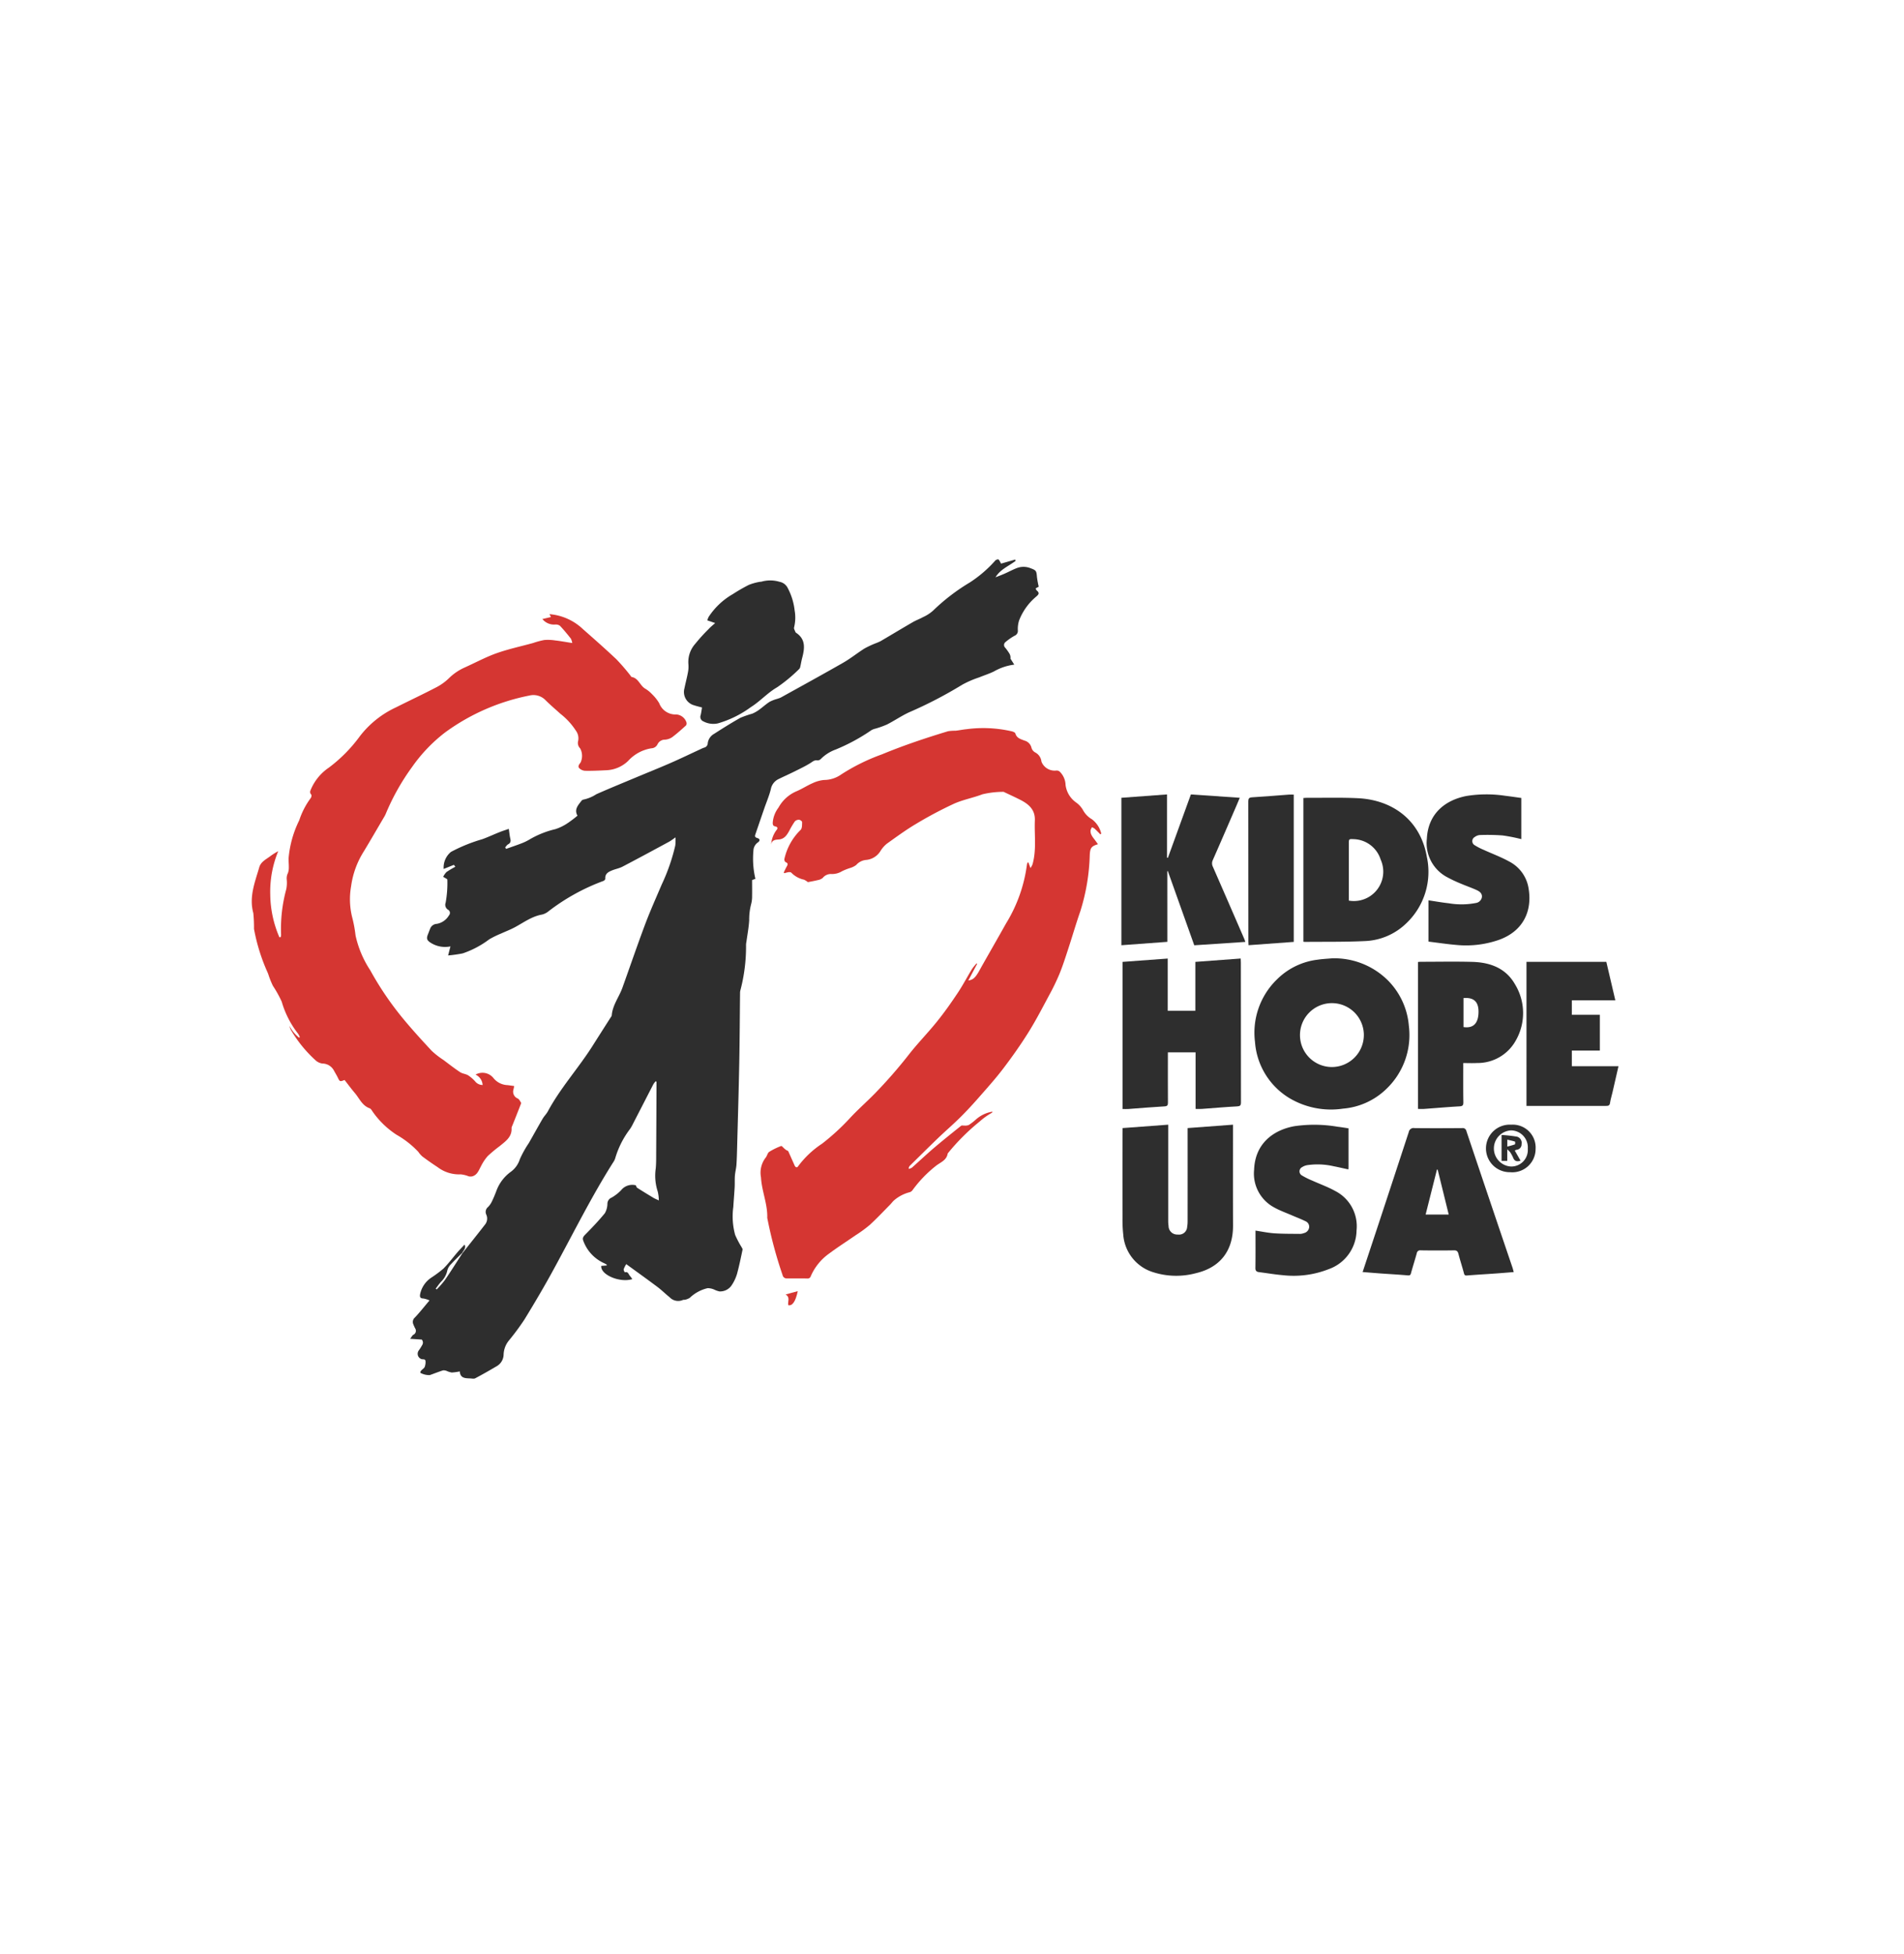
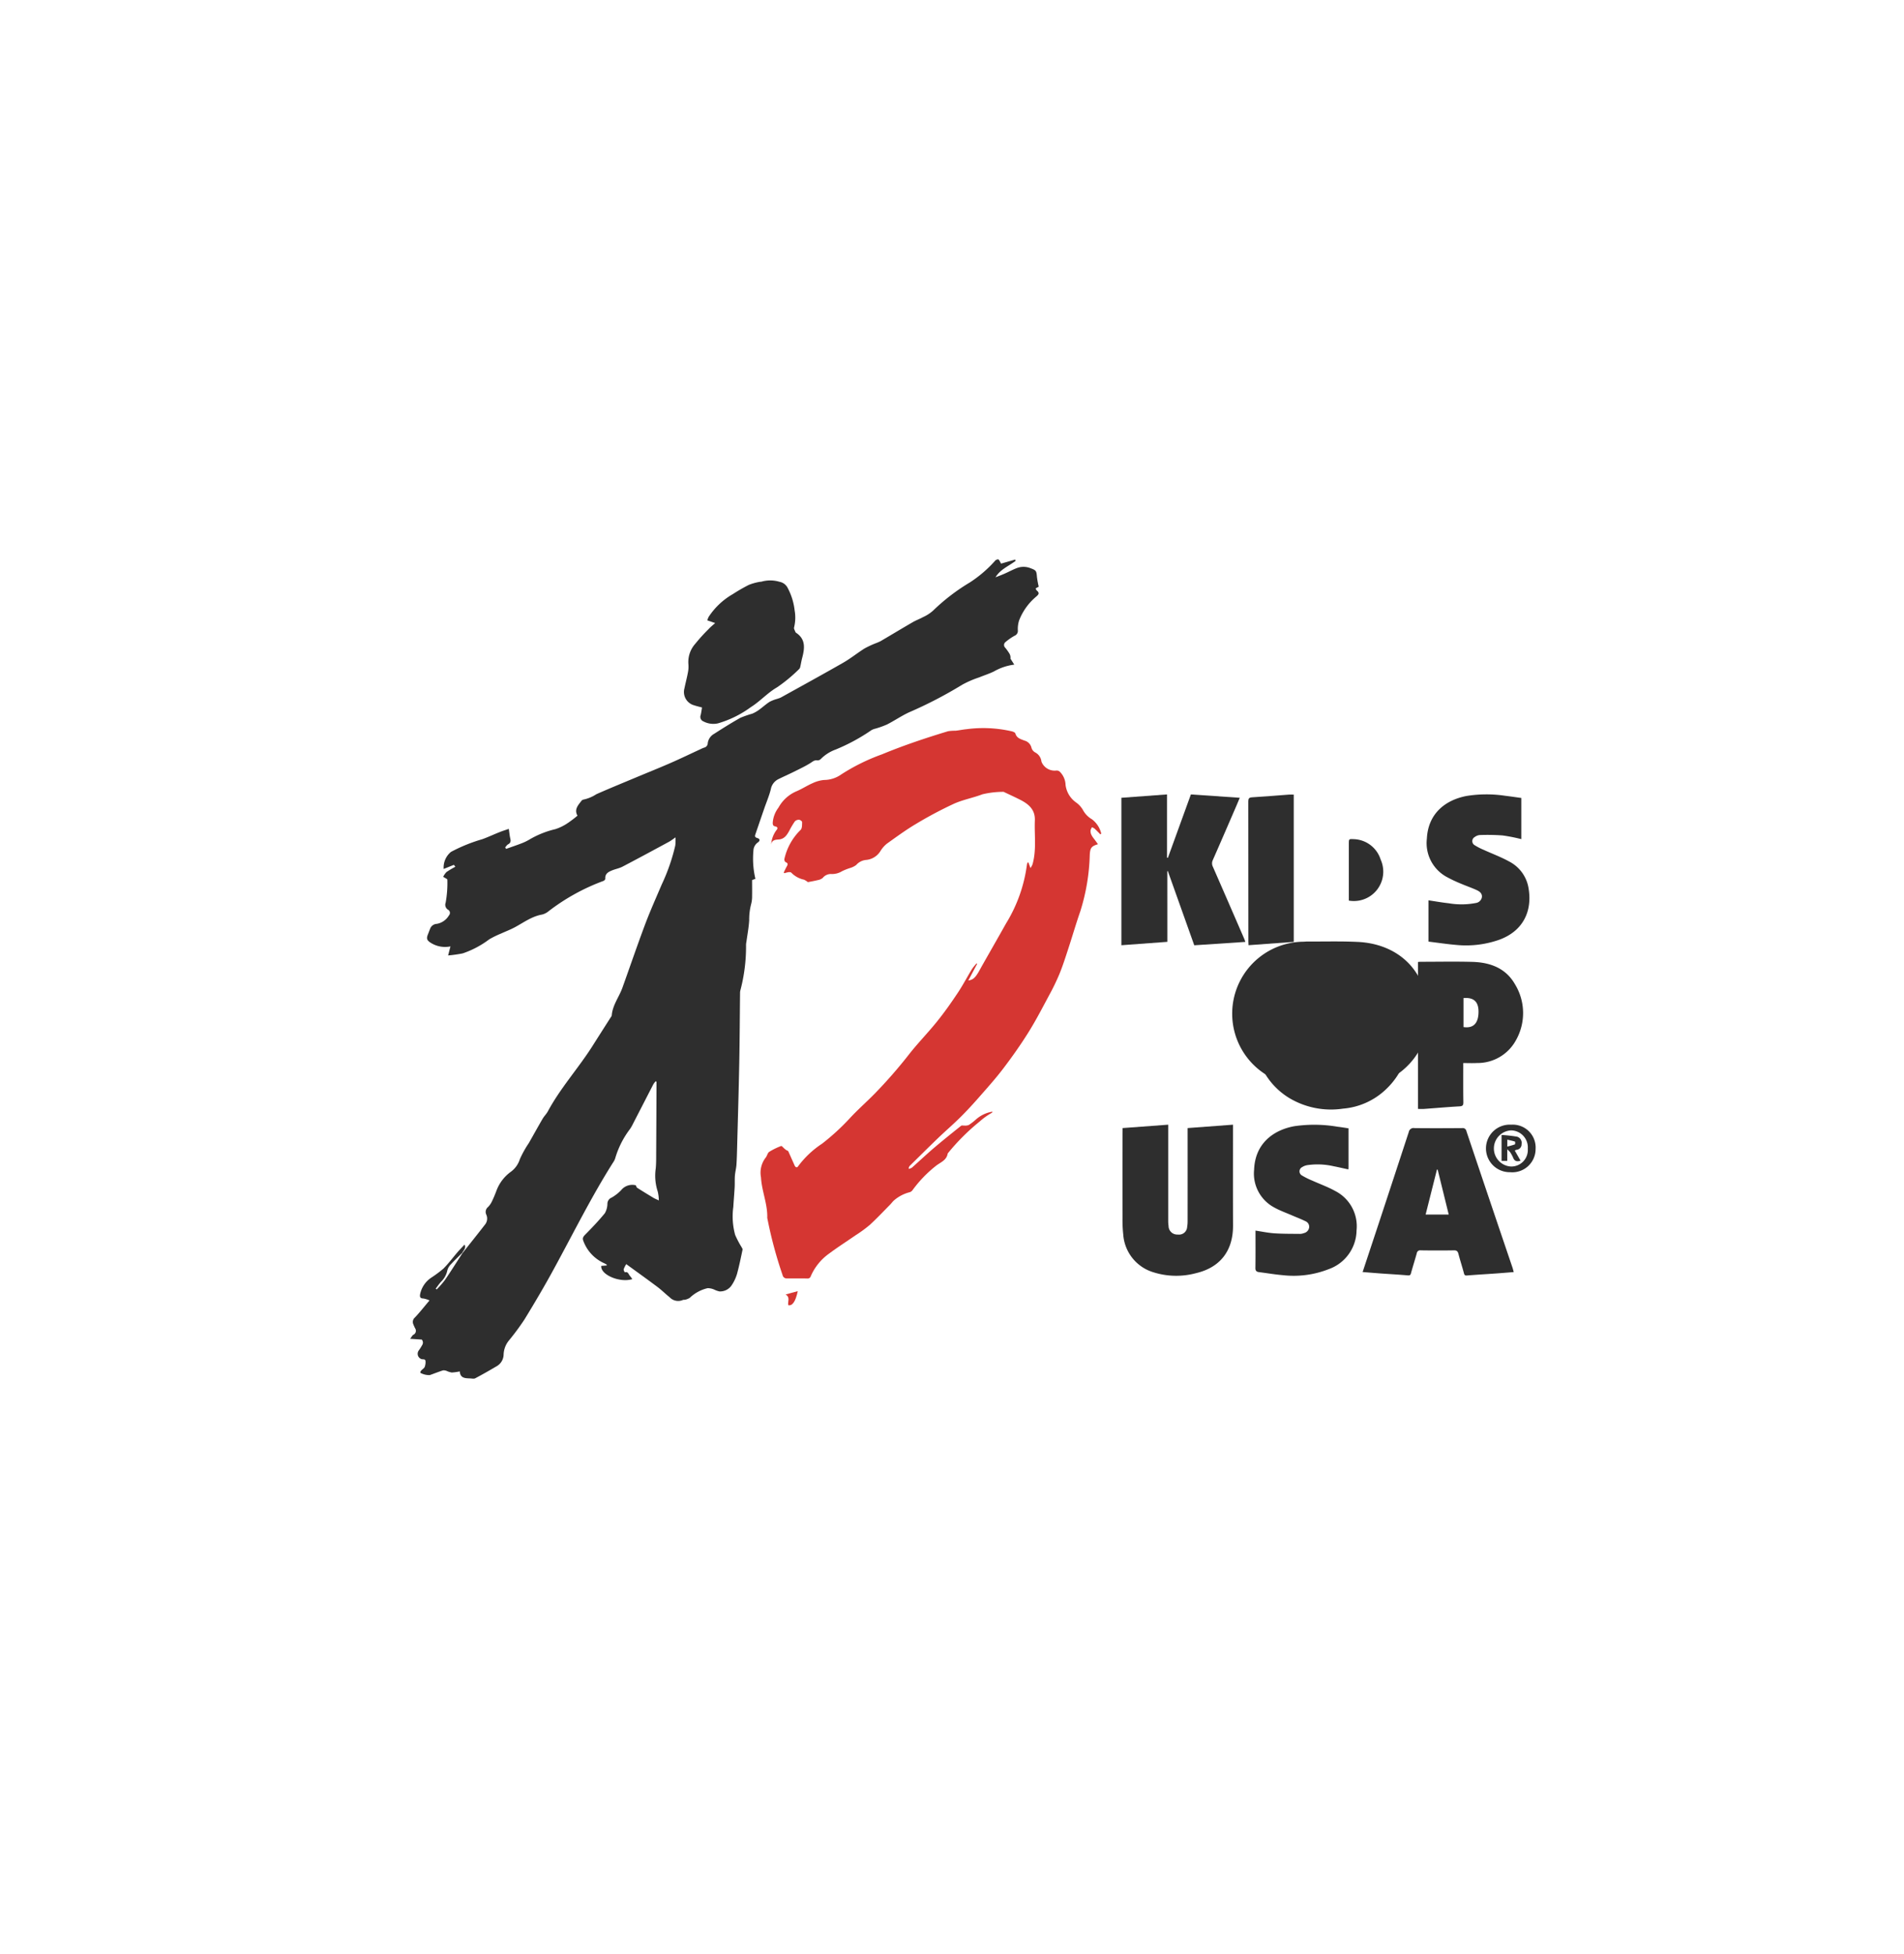
<svg xmlns="http://www.w3.org/2000/svg" width="310" height="318" viewBox="0 0 310 318">
  <defs>
    <clipPath id="clip-path">
      <rect id="Rectángulo_26" data-name="Rectángulo 26" width="310" height="318" transform="translate(-1434 1959)" fill="#fff" stroke="#f2f2f2" stroke-width="1" />
    </clipPath>
  </defs>
  <g id="Enmascarar_grupo_1" data-name="Enmascarar grupo 1" transform="translate(1434 -1959)" clip-path="url(#clip-path)">
    <g id="Grupo_34" data-name="Grupo 34" transform="translate(-1681.2 1826.432)">
      <path id="Trazado_77" data-name="Trazado 77" d="M302.806,336.539c1.212-1.53,2.437-3.051,3.632-4.6a1.552,1.552,0,0,0,.237-1.67,1.03,1.03,0,0,1,.3-1.242,3.314,3.314,0,0,0,.614-.886c.275-.564.517-1.148.737-1.737a6.652,6.652,0,0,1,2.365-3.111,4.046,4.046,0,0,0,1.458-2.055,17.258,17.258,0,0,1,1.475-2.64c.742-1.309,1.471-2.627,2.229-3.929.254-.428.627-.784.86-1.221,2.047-3.8,4.962-7,7.264-10.629.983-1.555,1.975-3.106,2.962-4.657a.76.76,0,0,0,.165-.3c.127-1.678,1.191-3,1.738-4.513,1.237-3.45,2.42-6.916,3.708-10.349.822-2.178,1.78-4.31,2.691-6.454a31.515,31.515,0,0,0,2.2-6.314,4.474,4.474,0,0,0,.051-.631c.009-.2,0-.407,0-.729-.428.288-.737.538-1.081.725-2.509,1.356-5.014,2.712-7.543,4.035-.534.28-1.157.386-1.725.619-.6.246-1.153.547-1.089,1.36.009.114-.182.309-.318.356a33.62,33.62,0,0,0-9,4.992,2.584,2.584,0,0,1-1,.479c-1.67.3-3,1.314-4.441,2.081-.7.377-1.454.657-2.178.992a15.786,15.786,0,0,0-1.941.945,15.367,15.367,0,0,1-4.34,2.3,21.939,21.939,0,0,1-2.373.335l.381-1.475a4.348,4.348,0,0,1-3.153-.551c-.721-.445-.8-.733-.475-1.5.1-.246.182-.5.292-.746a1.223,1.223,0,0,1,1.127-.873,2.872,2.872,0,0,0,1.966-1.377.59.59,0,0,0-.161-.928.947.947,0,0,1-.377-1.14,18.005,18.005,0,0,0,.275-3.767.257.257,0,0,0-.068-.081c-.2-.123-.4-.242-.606-.36a3.015,3.015,0,0,1,.53-.776,14.879,14.879,0,0,1,1.449-.865l-.242-.309-1.661.67a3.282,3.282,0,0,1,1.187-2.776,26.257,26.257,0,0,1,5.09-2.064c.966-.348,1.9-.793,2.861-1.17.5-.2,1.021-.36,1.466-.517.089.6.131,1.085.237,1.547.1.42.089.733-.343.966-.195.1-.326.331-.487.5l.157.246c.886-.318,1.776-.615,2.653-.958a9.043,9.043,0,0,0,1.28-.644,15.124,15.124,0,0,1,4.085-1.611A7.821,7.821,0,0,0,320,266.5a17.98,17.98,0,0,0,1.517-1.153c-.013.047.017,0,0-.021-.555-1.017.119-1.7.661-2.407a.517.517,0,0,1,.331-.2,6.129,6.129,0,0,0,2.094-.877c2.149-.949,4.323-1.835,6.488-2.742,1.848-.776,3.712-1.517,5.552-2.322,1.627-.708,3.225-1.483,4.836-2.225.212-.1.415-.2.631-.28a.762.762,0,0,0,.627-.742,2.032,2.032,0,0,1,1.043-1.517c1.4-.9,2.814-1.788,4.268-2.606a16.669,16.669,0,0,1,1.928-.67,5.644,5.644,0,0,0,1.132-.644c.576-.415,1.1-.907,1.7-1.288a6.435,6.435,0,0,1,1.25-.487,4.58,4.58,0,0,0,.585-.216c3.378-1.873,6.772-3.729,10.124-5.649,1.212-.691,2.305-1.581,3.488-2.327a15.374,15.374,0,0,1,1.793-.839,8.568,8.568,0,0,0,.835-.36c1.75-1.026,3.488-2.077,5.246-3.094.525-.305,1.11-.509,1.644-.81a6.318,6.318,0,0,0,1.665-1.076,32.543,32.543,0,0,1,5.971-4.573,20.324,20.324,0,0,0,4.136-3.556c.106-.127.415-.242.517-.182.169.106.246.356.436.674l2.289-.661.089.2c-1.11.86-2.5,1.373-3.289,2.687.488-.191.979-.369,1.458-.581.661-.292,1.305-.64,1.979-.907a3.067,3.067,0,0,1,2.246,0c.954.352.987.445,1.068,1.462a14.136,14.136,0,0,0,.288,1.555l-.5.271c.059.127.085.28.174.348.551.445.263.7-.148,1.047a9.555,9.555,0,0,0-2.712,3.8,4.482,4.482,0,0,0-.216,1.636.845.845,0,0,1-.521.877,8.763,8.763,0,0,0-1.458,1.009.61.61,0,0,0-.068.954,8,8,0,0,1,.7.988,1.332,1.332,0,0,1,.144.78l.619.975a8.983,8.983,0,0,0-3.339,1.127c-.767.369-1.589.627-2.382.954a16.146,16.146,0,0,0-2.767,1.2,68.951,68.951,0,0,1-8.658,4.492c-1.225.572-2.356,1.348-3.56,1.966a14.855,14.855,0,0,1-1.869.674,2.4,2.4,0,0,0-.691.263,30.816,30.816,0,0,1-5.848,3.161,6.511,6.511,0,0,0-2.356,1.5.775.775,0,0,1-.593.254c-.5-.081-.78.216-1.157.449-.852.53-1.767.958-2.67,1.407-.839.415-1.7.792-2.534,1.208a2.277,2.277,0,0,0-1.212,1.632c-.267,1.068-.708,2.089-1.068,3.136-.487,1.4-.966,2.814-1.449,4.217-.11.314-.055.479.305.585.475.14.5.445.072.742a1.68,1.68,0,0,0-.691,1.314,14.213,14.213,0,0,0,.322,4.585l-.538.2c0,.881.017,1.763,0,2.644a4.791,4.791,0,0,1-.165,1.305,10,10,0,0,0-.309,2.6c-.068,1.161-.288,2.305-.445,3.458a3.482,3.482,0,0,0-.068.508,27.851,27.851,0,0,1-.932,7.48,1.766,1.766,0,0,0-.042.4c-.042,3.746-.055,7.493-.127,11.235-.085,4.492-.22,8.98-.339,13.472-.03,1.072-.051,2.149-.119,3.221-.038.6-.208,1.2-.254,1.8s-.008,1.221-.038,1.831c-.059,1.085-.157,2.166-.22,3.25a11.328,11.328,0,0,0,.3,4.56,15.544,15.544,0,0,0,1.03,1.966c.072.14.2.309.174.436-.28,1.326-.547,2.657-.907,3.962a6.748,6.748,0,0,1-.818,1.755,2.256,2.256,0,0,1-2.043,1.076,3.593,3.593,0,0,1-.852-.3,2.68,2.68,0,0,0-1.068-.229,6.254,6.254,0,0,0-2.894,1.564,2.269,2.269,0,0,1-.742.309c-.123.042-.284,0-.394.051a1.912,1.912,0,0,1-2.161-.449c-.674-.538-1.288-1.157-1.979-1.674-1.653-1.242-3.331-2.441-5.077-3.712a4.13,4.13,0,0,0-.424.848.876.876,0,0,0,.2.487c.526-.169.593.309.805.559.148.169.271.356.407.543-2,.644-5.213-.7-5.056-2.149l.865-.068.042-.123c-.144-.081-.284-.178-.436-.246a6.4,6.4,0,0,1-3.395-3.645c-.165-.415-.03-.665.288-.987,1.115-1.131,2.216-2.28,3.221-3.509a3.218,3.218,0,0,0,.415-1.568,1.086,1.086,0,0,1,.7-.979,6.939,6.939,0,0,0,1.534-1.2,2.322,2.322,0,0,1,2.4-.793c.059.123.093.331.208.4.886.568,1.784,1.115,2.687,1.657.22.131.47.225.843.4a6.543,6.543,0,0,0-.182-1.454,8.217,8.217,0,0,1-.322-3.738c.085-.873.068-1.759.072-2.64q.032-5.442.051-10.883v-.614l-.14-.064a3.641,3.641,0,0,0-.369.483c-1.115,2.157-2.221,4.318-3.335,6.476a6.718,6.718,0,0,1-.458.8,14.636,14.636,0,0,0-2.42,4.78,2.451,2.451,0,0,1-.335.665c-3.56,5.619-6.505,11.582-9.688,17.409-1.5,2.759-3.1,5.463-4.738,8.141a40.509,40.509,0,0,1-2.568,3.471,3.824,3.824,0,0,0-.839,2.216,2.243,2.243,0,0,1-1.182,1.971c-1.136.67-2.284,1.326-3.45,1.941-.216.114-.542.025-.822.017-.788-.034-1.61-.017-1.682-1.14a9.234,9.234,0,0,1-1.3.178,3.207,3.207,0,0,1-.8-.241,1.289,1.289,0,0,0-.623-.11c-.725.229-1.437.513-2.157.771a2.962,2.962,0,0,1-1.534-.369c-.038-.085.038-.263.119-.356.182-.212.466-.364.581-.6a2.222,2.222,0,0,0,.136-.89c0-.458-.39-.314-.64-.381a.915.915,0,0,1-.483-1.386,7.548,7.548,0,0,0,.555-.869.739.739,0,0,0-.047-.932l-1.89-.127c.242-.309.339-.538.513-.648a.718.718,0,0,0,.292-1.064c-.1-.208-.2-.415-.28-.631a.945.945,0,0,1,.25-1.123c.8-.843,1.517-1.763,2.378-2.78a4.126,4.126,0,0,0-1-.314c-.568-.017-.6-.28-.521-.75a4.282,4.282,0,0,1,1.852-2.67,18.758,18.758,0,0,0,1.932-1.441c.835-.839,1.547-1.8,2.318-2.7.348-.4.72-.776,1.127-1.212.292.64-.212.941-.377,1.343-.61.61-1.238,1.2-1.818,1.835a2.247,2.247,0,0,0-.61,1.009,3.576,3.576,0,0,1-1.034,1.873c-.314.343-.576.737-.86,1.11l.161.127a14.621,14.621,0,0,0,1.318-1.5C300.916,339.506,301.848,338.014,302.806,336.539Z" transform="translate(19.696 0)" fill="#2e2e2e" />
      <path id="Trazado_78" data-name="Trazado 78" d="M342.973,268.463l-1.445,2.717c.725-.106,1.072-.407,1.589-1.246.229-.377.432-.767.648-1.153,1.305-2.3,2.619-4.59,3.916-6.9a24.242,24.242,0,0,0,3.382-9.467,3.71,3.71,0,0,1,.093-.42l.161-.025.335.911a3.6,3.6,0,0,0,.331-.606c.674-2.356.284-4.768.381-7.158.072-1.763-1.034-2.674-2.424-3.373-.8-.407-1.623-.78-2.437-1.165-.1-.047-.22-.127-.318-.11a14.816,14.816,0,0,0-3.352.4c-1.534.589-3.2.881-4.687,1.56a65.337,65.337,0,0,0-6.132,3.263c-1.644.975-3.191,2.11-4.746,3.221a4.666,4.666,0,0,0-1.017,1.153,3.057,3.057,0,0,1-2.39,1.492,2.422,2.422,0,0,0-1.585.822,3.193,3.193,0,0,1-1.03.5,9.819,9.819,0,0,0-1.271.509,3.1,3.1,0,0,1-1.742.458,1.69,1.69,0,0,0-1.4.631,1.711,1.711,0,0,1-.831.364c-.555.14-1.119.233-1.589.326a3.183,3.183,0,0,0-.636-.4,4.044,4.044,0,0,1-2.072-1.144c-.081-.093-.314-.093-.466-.076a4.486,4.486,0,0,0-.644.169l-.119-.11c.161-.331.309-.665.492-.983s.25-.538-.186-.708a.558.558,0,0,1-.2-.5,9.481,9.481,0,0,1,2.645-4.751c.258-.246.233-.835.246-1.271,0-.127-.314-.369-.492-.377a.9.9,0,0,0-.691.263,13.152,13.152,0,0,0-.907,1.526c-.39.7-.8,1.352-1.725,1.42-.534.042-1.14.072-1.229.865a4.415,4.415,0,0,1,.835-2.348c.305-.339.229-.568-.178-.648-.356-.072-.39-.275-.4-.568a4.6,4.6,0,0,1,.941-2.492,6.035,6.035,0,0,1,2.92-2.653c.9-.377,1.72-.924,2.615-1.314a5.583,5.583,0,0,1,1.9-.53,4.856,4.856,0,0,0,2.789-.907,32.373,32.373,0,0,1,6.632-3.267c3.513-1.458,7.115-2.657,10.752-3.759a7.127,7.127,0,0,1,1.216-.081c.606-.068,1.208-.195,1.818-.254a20.706,20.706,0,0,1,7.365.356c.208.055.517.187.559.339.208.767.869.92,1.458,1.157a1.589,1.589,0,0,1,1.174,1.208,1.263,1.263,0,0,0,.6.729,1.9,1.9,0,0,1,1.013,1.492A2.306,2.306,0,0,0,355.882,237a.747.747,0,0,1,.538.191,3.149,3.149,0,0,1,.945,2.17,4.12,4.12,0,0,0,1.738,2.856,3.856,3.856,0,0,1,1.132,1.28,3.822,3.822,0,0,0,1.428,1.441,4.112,4.112,0,0,1,1.513,2.327l-.144.127c-.309-.309-.615-.632-.937-.928a1.942,1.942,0,0,0-.424-.233,1.716,1.716,0,0,0-.233.487c-.076.7.4,1.17.771,1.678.14.191.28.386.432.6-1.081.314-1.271.623-1.335,1.7a33.437,33.437,0,0,1-1.534,9.2c-.682,1.958-1.259,3.946-1.9,5.912-.47,1.437-.924,2.882-1.492,4.28a36.632,36.632,0,0,1-1.725,3.556c-1.085,2.026-2.144,4.073-3.361,6.014-1.259,2.009-2.632,3.95-4.064,5.836-1.237,1.627-2.611,3.153-3.958,4.691-.987,1.123-2,2.229-3.064,3.28-1.17,1.161-2.424,2.233-3.615,3.378-1.547,1.488-3.068,3-4.6,4.509a.637.637,0,0,0-.153.492,1.7,1.7,0,0,0,.509-.2c1.191-1.055,2.348-2.149,3.556-3.183,1.458-1.238,2.949-2.433,4.445-3.628.123-.1.373-.025.564-.038a1.658,1.658,0,0,0,.682-.089,9.053,9.053,0,0,0,1.182-.911,5.3,5.3,0,0,1,2.7-1.271c-.047.076-.072.174-.131.2a10.725,10.725,0,0,0-1.937,1.382,35.117,35.117,0,0,0-5.238,5.23c-.161,1.093-1.136,1.42-1.865,1.975a20.012,20.012,0,0,0-3.857,3.992.9.9,0,0,1-.424.326,6.281,6.281,0,0,0-2.551,1.305c-.259.216-.458.513-.7.754-1.106,1.115-2.178,2.263-3.339,3.318a21.458,21.458,0,0,1-2.272,1.653c-1.445,1-2.933,1.949-4.34,3a8.833,8.833,0,0,0-2.933,3.628.533.533,0,0,1-.585.4c-1.11-.025-2.216-.008-3.327-.013a.674.674,0,0,1-.691-.555,69.209,69.209,0,0,1-2.462-9.158c0-.038-.03-.076-.03-.11.08-2.272-.9-4.382-1.021-6.628a4.006,4.006,0,0,1,.746-3.191c.25-.275.309-.771.593-.962a10.754,10.754,0,0,1,1.945-.953c.1-.038.331.258.5.4a1.918,1.918,0,0,0,.64.415c.352.784.7,1.568,1.051,2.356.131.3.394.415.564.14a15.324,15.324,0,0,1,3.907-3.687,37.023,37.023,0,0,0,4.484-4.106c1.31-1.424,2.78-2.7,4.136-4.09a77.965,77.965,0,0,0,5.586-6.408c1.441-1.831,3.085-3.5,4.543-5.323,1.2-1.488,2.3-3.056,3.356-4.645.826-1.238,1.517-2.568,2.293-3.84a7.989,7.989,0,0,1,.763-.937Z" transform="translate(63.325 20.989)" fill="#d53632" />
-       <path id="Trazado_79" data-name="Trazado 79" d="M325.778,302.364a1.986,1.986,0,0,0-1.153-1.691,2.289,2.289,0,0,1,2.949.6,3.1,3.1,0,0,0,2.255,1.11c.339.038.678.093,1.089.148-.042.22-.08.4-.119.572a1.191,1.191,0,0,0,.708,1.462c.276.157.424.543.56.729-.254.661-.483,1.242-.712,1.822-.242.619-.492,1.238-.737,1.86a.949.949,0,0,0-.127.377c.093,1.479-.992,2.178-1.945,2.967a22.27,22.27,0,0,0-1.941,1.615,7.739,7.739,0,0,0-1.119,1.7c-.348.64-.58,1.36-1.377,1.593a1.311,1.311,0,0,1-.6,0,4.776,4.776,0,0,0-1.31-.322,5.76,5.76,0,0,1-3.763-1.182c-.835-.543-1.649-1.115-2.445-1.708a3.84,3.84,0,0,1-.682-.771,15.056,15.056,0,0,0-3.547-2.784,14.176,14.176,0,0,1-3.924-3.81c-.119-.195-.271-.436-.458-.5-1.212-.432-1.657-1.593-2.394-2.466-.593-.7-1.136-1.437-1.687-2.14-.759.3-.776.284-1.106-.4-.2-.411-.449-.8-.665-1.208a2.145,2.145,0,0,0-1.844-1.068,2.035,2.035,0,0,1-1.093-.513,21.142,21.142,0,0,1-3.984-4.878,2.484,2.484,0,0,1-.28-.737,5.953,5.953,0,0,0,1.559,1.911l.131-.085a2.8,2.8,0,0,0-.3-.572,15.33,15.33,0,0,1-2.644-5.183,18.755,18.755,0,0,0-1.437-2.589,13.519,13.519,0,0,1-.551-1.3c-.106-.267-.178-.547-.288-.809a30.822,30.822,0,0,1-2.242-7.162,23.228,23.228,0,0,0-.11-2.564c-.725-2.649.263-5.035.97-7.471.267-.92,1.144-1.3,1.835-1.831a9.6,9.6,0,0,1,1.25-.78,17.265,17.265,0,0,0-1.3,7.069,17.989,17.989,0,0,0,1.492,6.946l.2-.025a1.264,1.264,0,0,0,.072-.36,24.586,24.586,0,0,1,.848-7.454,5.363,5.363,0,0,0,.068-1.606,1.935,1.935,0,0,1,.2-1.017,2.613,2.613,0,0,0,.144-.966c.008-.475-.051-.949-.038-1.424a17.257,17.257,0,0,1,1.738-6.2,12.634,12.634,0,0,1,1.865-3.607c.11-.127.174-.483.089-.572-.348-.364-.119-.678.008-1a8.127,8.127,0,0,1,2.861-3.39,24.127,24.127,0,0,0,5.026-5.085,15.793,15.793,0,0,1,5.908-4.725c2.17-1.093,4.374-2.123,6.526-3.246a8.666,8.666,0,0,0,2.085-1.492,8.659,8.659,0,0,1,2.547-1.738c1.738-.78,3.429-1.7,5.217-2.335,1.928-.682,3.945-1.11,5.925-1.657a13.551,13.551,0,0,1,1.827-.492,7.657,7.657,0,0,1,1.814.072c.873.1,1.738.263,2.75.419a2.46,2.46,0,0,0-.225-.716c-.568-.716-1.149-1.428-1.78-2.094a1.19,1.19,0,0,0-.788-.2,2.431,2.431,0,0,1-2.072-.894l1.4-.326-.246-.47a8.958,8.958,0,0,1,5.458,2.445c1.839,1.619,3.683,3.242,5.463,4.924a33.627,33.627,0,0,1,2.212,2.56c.089.1.157.28.259.3,1.115.195,1.339,1.4,2.2,1.9a5.057,5.057,0,0,1,1.11.9,7.034,7.034,0,0,1,1.17,1.471,2.817,2.817,0,0,0,2.772,1.827,1.88,1.88,0,0,1,1.627,1.2.626.626,0,0,1-.025.572c-.733.67-1.475,1.335-2.271,1.932a2.4,2.4,0,0,1-1.161.4,1.322,1.322,0,0,0-1.208.729,1.153,1.153,0,0,1-.991.674,6.5,6.5,0,0,0-3.81,2.06,5.43,5.43,0,0,1-3.628,1.517c-1.132.055-2.263.11-3.395.085a1.471,1.471,0,0,1-.966-.462c-.2-.233-.017-.572.229-.848a2.539,2.539,0,0,0-.051-2.339,1.235,1.235,0,0,1-.335-1.161,2.1,2.1,0,0,0-.369-1.738,11.1,11.1,0,0,0-2.513-2.733c-.793-.72-1.615-1.415-2.378-2.17a2.745,2.745,0,0,0-2.678-.793,34.529,34.529,0,0,0-13.693,5.988,25.511,25.511,0,0,0-5.386,5.624,37.247,37.247,0,0,0-4.323,7.7,5.049,5.049,0,0,1-.3.555c-1.085,1.843-2.157,3.7-3.267,5.535a14.1,14.1,0,0,0-2.047,5.632,12.112,12.112,0,0,0,.161,5.009,20.929,20.929,0,0,1,.559,2.992,16.76,16.76,0,0,0,2.4,5.687,51,51,0,0,0,5.276,7.785c1.509,1.831,3.115,3.59,4.734,5.327a13.824,13.824,0,0,0,1.894,1.475c.9.674,1.784,1.369,2.721,1.988.381.254.911.28,1.31.517a6.022,6.022,0,0,1,1.106.949A1.576,1.576,0,0,0,325.778,302.364Z" transform="translate(0 6.815)" fill="#d53632" />
      <path id="Trazado_80" data-name="Trazado 80" d="M339.344,238.947a12.371,12.371,0,0,1,9.184,3.687,11.863,11.863,0,0,1,3.314,7.272,12.12,12.12,0,0,1-3.564,10.209,11.492,11.492,0,0,1-7.158,3.3,13.236,13.236,0,0,1-8.827-1.776,11.668,11.668,0,0,1-5.5-9.1,12.074,12.074,0,0,1,3.606-10.188,11.281,11.281,0,0,1,6.6-3.183C337.776,239.053,338.564,239.015,339.344,238.947Zm5.17,12.294a5.2,5.2,0,1,0-5.162,5.4A5.216,5.216,0,0,0,344.514,251.241Z" transform="translate(124.738 49.611)" fill="#2e2e2e" />
-       <path id="Trazado_81" data-name="Trazado 81" d="M333.531,263.437v-9.209h-4.509v.623c0,2.517-.009,5.035.009,7.552,0,.419-.076.589-.56.619-1.971.11-3.937.284-5.908.428-.284.021-.572,0-.915,0V239.5l7.348-.542v8.5h4.5V239.5l7.383-.547c.008.246.025.449.025.648q.006,11.385.017,22.77c0,.509-.14.623-.64.653-1.915.1-3.823.271-5.734.411C334.222,263.459,333.9,263.437,333.531,263.437Z" transform="translate(108.327 49.636)" fill="#2e2e2e" />
-       <path id="Trazado_82" data-name="Trazado 82" d="M328.594,256.215V232.822c.216-.008.419-.03.623-.03,2.746.013,5.5-.068,8.234.064,5.654.267,10.2,3.568,11.239,9.523a11.542,11.542,0,0,1-3.39,10.887,10.228,10.228,0,0,1-6.675,2.844c-3.259.157-6.526.1-9.79.136A2.059,2.059,0,0,1,328.594,256.215Zm7.4-6.692a4.782,4.782,0,0,0,5.179-6.683,4.746,4.746,0,0,0-4.374-3.318c-.805-.038-.805-.038-.805.784v9.217Z" transform="translate(130.817 29.639)" fill="#2e2e2e" />
+       <path id="Trazado_82" data-name="Trazado 82" d="M328.594,256.215c.216-.008.419-.03.623-.03,2.746.013,5.5-.068,8.234.064,5.654.267,10.2,3.568,11.239,9.523a11.542,11.542,0,0,1-3.39,10.887,10.228,10.228,0,0,1-6.675,2.844c-3.259.157-6.526.1-9.79.136A2.059,2.059,0,0,1,328.594,256.215Zm7.4-6.692a4.782,4.782,0,0,0,5.179-6.683,4.746,4.746,0,0,0-4.374-3.318c-.805-.038-.805-.038-.805.784v9.217Z" transform="translate(130.817 29.639)" fill="#2e2e2e" />
      <path id="Trazado_83" data-name="Trazado 83" d="M329.082,256.65l-7.48.551v-24l7.429-.547v10.29l.14.034,3.746-10.324,7.959.547c-.216.5-.39.937-.576,1.365-1.267,2.928-2.53,5.861-3.818,8.781a1.234,1.234,0,0,0,.017,1.085q2.562,5.855,5.1,11.718c.059.14.106.28.186.509l-8.319.551-4.3-12.07-.089.008Z" transform="translate(108.178 29.225)" fill="#2e2e2e" />
      <path id="Trazado_84" data-name="Trazado 84" d="M355.477,268.9c-1,.081-1.954.161-2.907.229-1.568.11-3.14.2-4.7.326-.335.03-.424-.072-.5-.369-.28-1.047-.619-2.085-.894-3.136-.106-.415-.263-.593-.725-.585-1.81.03-3.615.025-5.42,0a.55.55,0,0,0-.64.475c-.3,1.085-.644,2.157-.941,3.242-.089.339-.22.386-.56.356-1.449-.131-2.907-.208-4.361-.31-.966-.072-1.937-.153-2.954-.233.865-2.615,1.712-5.162,2.556-7.713q2.485-7.526,4.954-15.066a.793.793,0,0,1,.924-.653c2.594.03,5.187.021,7.781,0a.6.6,0,0,1,.682.492q3.744,11.15,7.527,22.291C355.359,268.451,355.405,268.65,355.477,268.9Zm-12.383-16.672-.118-.017-1.843,7.323h3.759Z" transform="translate(138.181 70.728)" fill="#2e2e2e" />
      <path id="Trazado_85" data-name="Trazado 85" d="M321.648,245.888l7.429-.551v.746q0,7.469,0,14.934a5.649,5.649,0,0,0,.059.8,1.4,1.4,0,0,0,1.5,1.4,1.324,1.324,0,0,0,1.53-1.276,4.831,4.831,0,0,0,.072-.856q.006-7.209,0-14.413v-.784l7.387-.551v.72c0,5.23-.013,10.455.008,15.684.017,4.293-2.259,6.878-6.018,7.76a12.342,12.342,0,0,1-7.022-.165,6.918,6.918,0,0,1-4.835-6.124,21.912,21.912,0,0,1-.119-2.64q-.013-6.98,0-13.951Z" transform="translate(108.323 70.301)" fill="#2e2e2e" />
      <path id="Trazado_86" data-name="Trazado 86" d="M309.868,231.382l-1.28-.441a3.208,3.208,0,0,1,.225-.572,11.6,11.6,0,0,1,3.946-3.708,28.05,28.05,0,0,1,2.589-1.492,8.619,8.619,0,0,1,1.632-.47c.182-.047.386-.03.564-.093a5.225,5.225,0,0,1,2.8.059,1.859,1.859,0,0,1,1.331,1,10.149,10.149,0,0,1,1.131,3.645,6.7,6.7,0,0,1-.093,2.8c-.055.208.14.487.225.733a.3.3,0,0,0,.114.127c1.6,1.068,1.386,2.56.979,4.107-.127.479-.2.971-.314,1.454a.658.658,0,0,1-.178.339,25.626,25.626,0,0,1-3.577,2.962c-1.581.915-2.776,2.293-4.285,3.234a17.1,17.1,0,0,1-5.365,2.645,3.436,3.436,0,0,1-2.339-.314.791.791,0,0,1-.466-1.026c.1-.4.148-.818.22-1.246-.454-.123-.86-.212-1.25-.347a2.244,2.244,0,0,1-1.61-2.776c.174-.86.407-1.712.564-2.572a4.734,4.734,0,0,0,.076-1.4,4.455,4.455,0,0,1,1.127-3.28,27.954,27.954,0,0,1,2.161-2.382C309.092,232.039,309.44,231.764,309.868,231.382Z" transform="translate(53.771 2.604)" fill="#2e2e2e" />
      <path id="Trazado_87" data-name="Trazado 87" d="M340.37,255.582c0,2.191-.017,4.284.017,6.378.009.547-.169.648-.682.674-1.916.106-3.823.28-5.738.415-.3.025-.61,0-.971,0V239.126c.157-.009.326-.03.492-.03,2.788,0,5.577-.059,8.361.017,2.878.081,5.433,1,6.942,3.645a8.977,8.977,0,0,1,.161,9.1,7.111,7.111,0,0,1-6.344,3.717C341.887,255.616,341.158,255.582,340.37,255.582ZM340.412,245v4.725c1.78.263,2.4-.835,2.441-2.352C342.9,245.619,342.116,244.869,340.412,245Z" transform="translate(145.071 50.024)" fill="#2e2e2e" />
      <path id="Trazado_88" data-name="Trazado 88" d="M342.084,245.936v6.3c0,.11-.013.225-.021.386-.818-.174-1.61-.364-2.407-.517a11.637,11.637,0,0,0-4.28-.178,2.195,2.195,0,0,0-.843.322.767.767,0,0,0-.017,1.369,12.506,12.506,0,0,0,1.687.835c1.233.559,2.526,1.017,3.7,1.674a6.444,6.444,0,0,1,3.488,6.425,6.794,6.794,0,0,1-4.5,6.293,15.61,15.61,0,0,1-7.437,1c-1.314-.11-2.615-.339-3.924-.5-.415-.055-.614-.2-.606-.682.03-2.013.013-4.03.013-6.081,1.064.161,2.072.373,3.085.441,1.39.093,2.789.076,4.183.093a1.83,1.83,0,0,0,.615-.127,1.1,1.1,0,0,0,.852-.907.975.975,0,0,0-.593-1.026c-.7-.348-1.437-.623-2.153-.932-.979-.428-2-.784-2.924-1.3a6.248,6.248,0,0,1-3.289-6.17c.161-4.268,3.153-6.446,6.539-7.065a22.541,22.541,0,0,1,7.039.085C340.867,245.741,341.452,245.838,342.084,245.936Z" transform="translate(124.676 70.296)" fill="#2e2e2e" />
      <path id="Trazado_89" data-name="Trazado 89" d="M333.6,256.619V249.9c1.127.165,2.212.36,3.3.479a12.3,12.3,0,0,0,4.4-.042,1.176,1.176,0,0,0,.966-.8c.144-.5-.076-.958-.742-1.267-.843-.4-1.737-.691-2.594-1.064a22.185,22.185,0,0,1-2.382-1.123,6.267,6.267,0,0,1-3.208-6.221c.191-3.967,2.856-6.238,6.416-6.942a20.4,20.4,0,0,1,6.361-.034c.852.1,1.7.229,2.6.352v6.7a28.325,28.325,0,0,0-3.051-.6,33.969,33.969,0,0,0-3.716-.064,1.619,1.619,0,0,0-.835.331.762.762,0,0,0-.021,1.305,10.269,10.269,0,0,0,1.471.763c1.39.636,2.831,1.165,4.162,1.9a5.955,5.955,0,0,1,3.149,4.246c.691,3.823-.86,7.073-4.738,8.493a16.236,16.236,0,0,1-7.014.848C336.633,257.035,335.137,256.806,333.6,256.619Z" transform="translate(146.176 29.218)" fill="#2e2e2e" />
-       <path id="Trazado_90" data-name="Trazado 90" d="M337.165,239.083h13l1.466,6.264h-7.082V247.7h4.56v5.819h-4.56v2.551h7.594c-.339,1.475-.653,2.865-.975,4.251-.132.576-.318,1.144-.4,1.725-.064.462-.318.483-.678.483q-5.473-.013-10.955,0h-1.971Z" transform="translate(158.57 50.051)" fill="#2e2e2e" />
      <path id="Trazado_91" data-name="Trazado 91" d="M333.877,256.64l-7.361.538c-.009-.216-.026-.4-.026-.589q-.006-11.411-.013-22.821c0-.458.119-.631.6-.661,2.009-.123,4.013-.292,6.022-.441.246-.017.492,0,.776,0Z" transform="translate(123.966 29.244)" fill="#2e2e2e" />
      <path id="Trazado_92" data-name="Trazado 92" d="M339.716,245.337a3.725,3.725,0,0,1,3.971,3.941,3.792,3.792,0,0,1-4.141,3.793,3.871,3.871,0,1,1,.17-7.734Zm2.7,3.907a2.77,2.77,0,0,0-2.729-2.979,2.945,2.945,0,0,0,0,5.882A2.692,2.692,0,0,0,342.415,249.244Z" transform="translate(153.532 70.301)" fill="#2e2e2e" />
      <path id="Trazado_93" data-name="Trazado 93" d="M308.7,252.262l1.983-.53c-.36,1.7-.89,2.437-1.551,2.276C309.006,253.444,309.51,252.749,308.7,252.262Z" transform="translate(66.406 91.007)" fill="#d53632" />
      <path id="Trazado_94" data-name="Trazado 94" d="M337.139,248.071v1.873h-.932v-4.212a23.412,23.412,0,0,1,2.509.275,1.045,1.045,0,0,1,.75,1.212.878.878,0,0,1-.831.924,1.766,1.766,0,0,0-.275.123l.941,1.653c-.56.182-.971.114-1.2-.475a5.881,5.881,0,0,0-.492-.907A3.577,3.577,0,0,0,337.139,248.071Zm.008-.453a12.367,12.367,0,0,0,1.233-.352c.059-.025.059-.441.013-.453-.39-.131-.792-.212-1.246-.318Z" transform="translate(155.468 71.58)" fill="#2e2e2e" />
    </g>
  </g>
</svg>